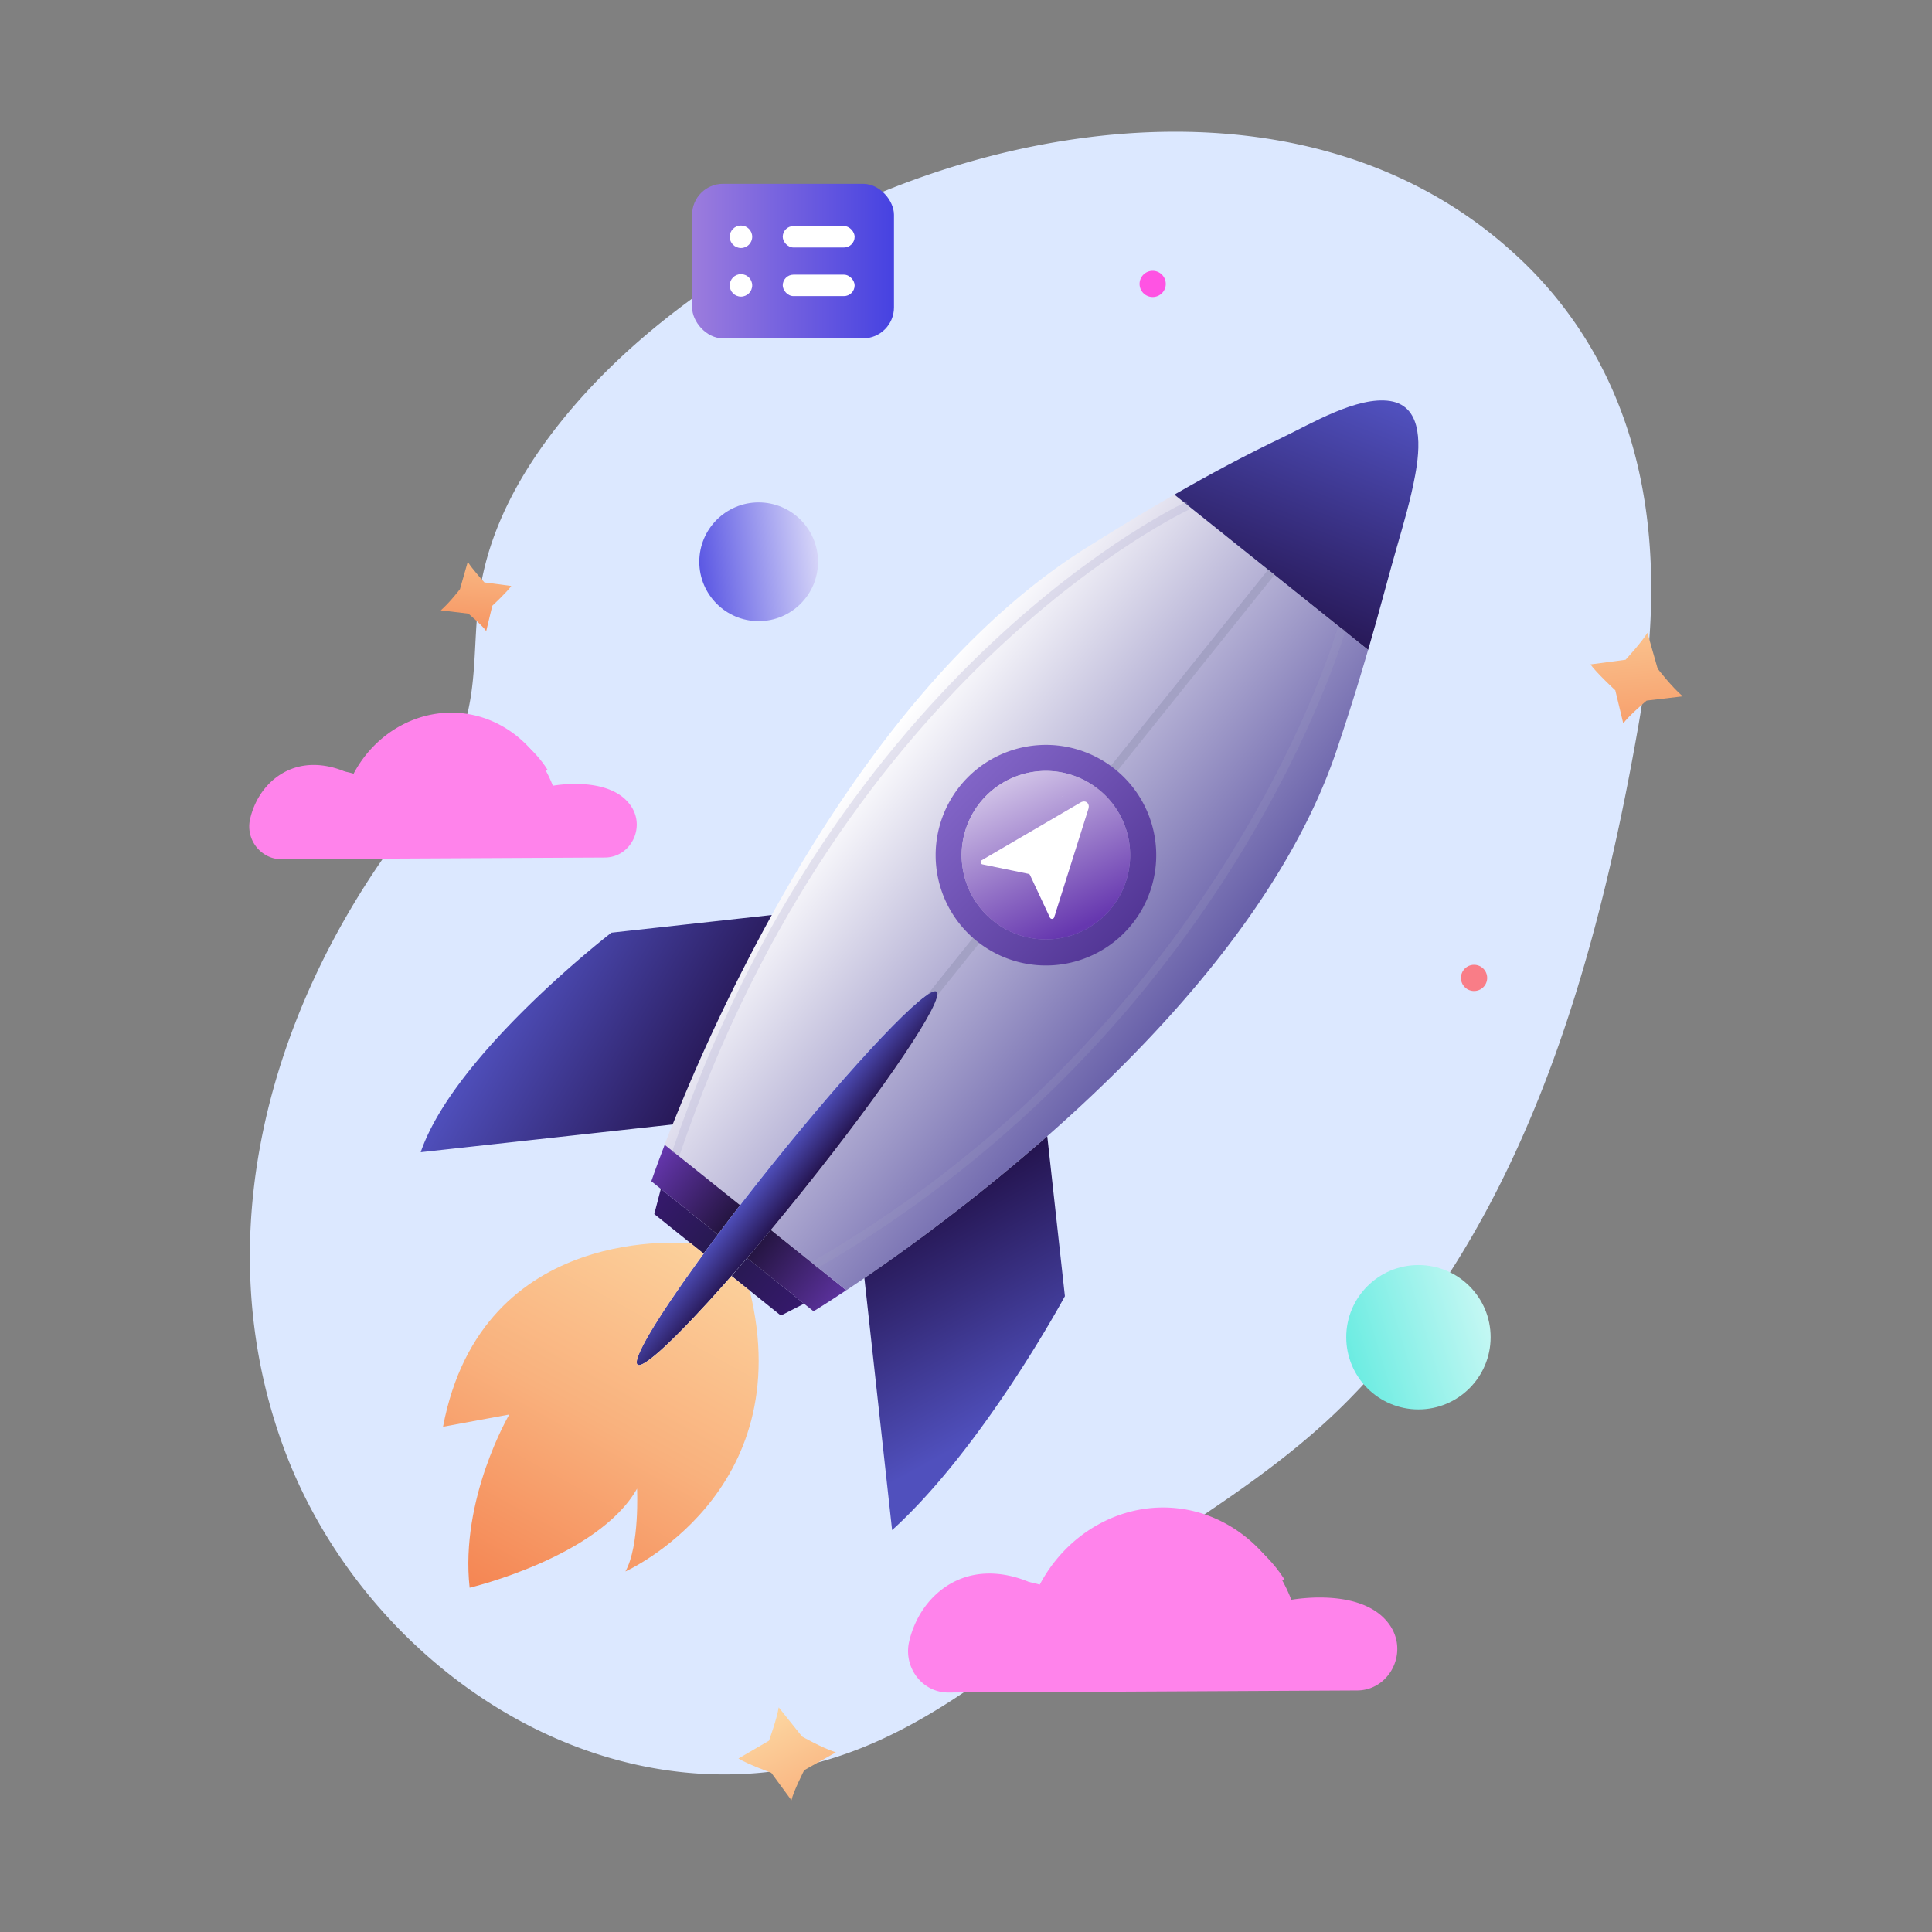
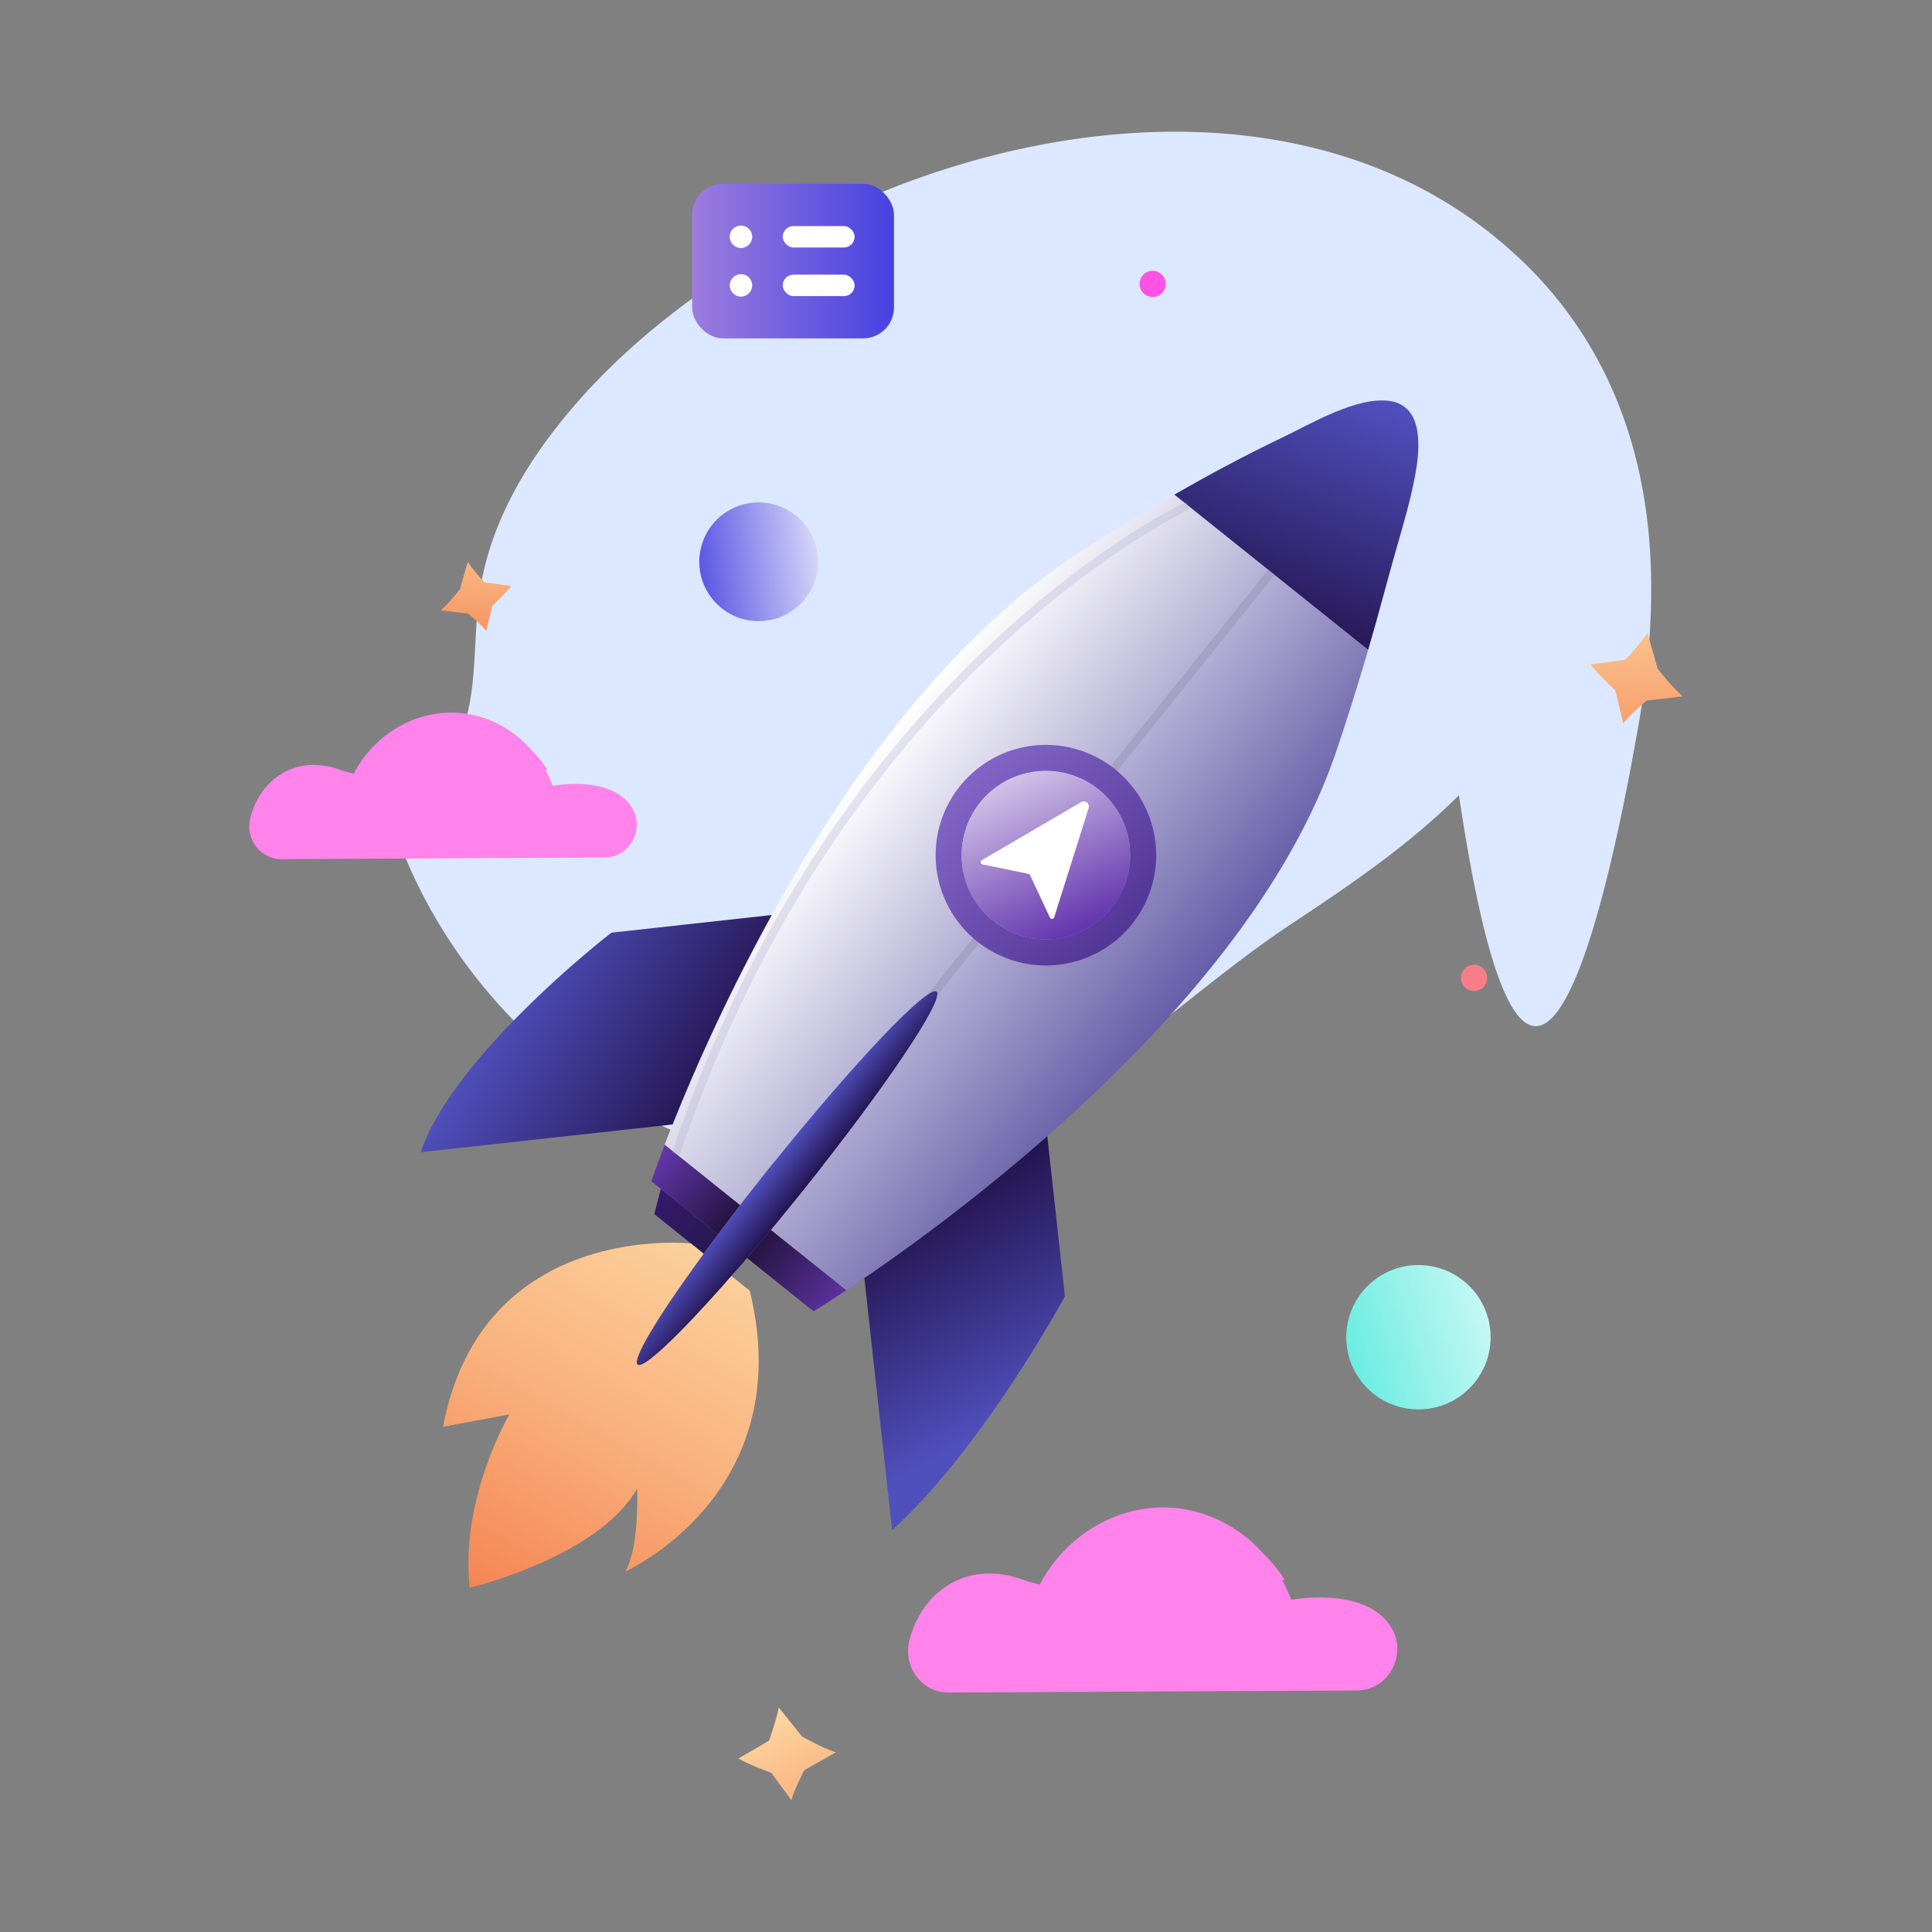
<svg xmlns="http://www.w3.org/2000/svg" xmlns:xlink="http://www.w3.org/1999/xlink" viewBox="0 0 1177.9 1177.9">
  <rect x="0" y="0" width="1177.9" height="1177.9" fill="#808080" stroke="none" />
  <defs>
    <style>.cls-1{isolation:isolate;}.cls-2{fill:#dce8ff;}.cls-3{fill:url(#linear-gradient);}.cls-4{fill:url(#linear-gradient-2);}.cls-5{fill:url(#linear-gradient-3);}.cls-6{fill:url(#linear-gradient-4);}.cls-12,.cls-17,.cls-20,.cls-21,.cls-7{fill:none;}.cls-7{stroke:#fff;stroke-width:10px;}.cls-12,.cls-20,.cls-21,.cls-7{stroke-miterlimit:10;}.cls-8{fill:url(#linear-gradient-5);}.cls-9{fill:url(#linear-gradient-6);}.cls-10{fill:url(#linear-gradient-7);}.cls-11{fill:url(#linear-gradient-8);}.cls-12,.cls-21{stroke:#a3a1c4;}.cls-12,.cls-20,.cls-21{stroke-width:5px;}.cls-13{fill:url(#linear-gradient-9);}.cls-14{fill:url(#linear-gradient-10);}.cls-15{fill:url(#linear-gradient-11);}.cls-16{fill:url(#linear-gradient-12);}.cls-18{fill:url(#linear-gradient-13);}.cls-19{fill:#fff;}.cls-20{stroke:#aeaad1;opacity:0.3;}.cls-21{opacity:0.2;mix-blend-mode:multiply;}.cls-22{fill:url(#GradientFill_3);}.cls-23{fill:url(#linear-gradient-14);}.cls-24{fill:url(#linear-gradient-15);}.cls-25{fill:url(#linear-gradient-16);}.cls-26{fill:#ff53e3;}.cls-27{fill:#f97d87;}.cls-28{fill:url(#linear-gradient-17);}.cls-29{fill:#ff83eb;}</style>
    <linearGradient id="linear-gradient" x1="-9820.07" y1="5957.39" x2="-9823.49" y2="5848.05" gradientTransform="translate(7349.45 9504.5) rotate(84.1)" gradientUnits="userSpaceOnUse">
      <stop offset="0" stop-color="#4642e0" />
      <stop offset="1" stop-color="#fff" />
    </linearGradient>
    <linearGradient id="linear-gradient-2" x1="-5491.35" y1="3821.42" x2="-5249.26" y2="3821.42" gradientTransform="translate(7198.76 923.18) rotate(38.72)" gradientUnits="userSpaceOnUse">
      <stop offset="0" stop-color="#fff" />
      <stop offset="1" stop-color="#665ea8" />
    </linearGradient>
    <linearGradient id="linear-gradient-3" x1="-5171.11" y1="4068.56" x2="-5296.73" y2="4017.03" gradientTransform="translate(7198.76 923.18) rotate(38.72)" gradientUnits="userSpaceOnUse">
      <stop offset="0" stop-color="#5050bd" />
      <stop offset="1" stop-color="#251551" />
    </linearGradient>
    <linearGradient id="linear-gradient-4" x1="-5313.11" y1="4102.95" x2="-5363.13" y2="4102.95" gradientTransform="translate(7198.76 923.18) rotate(38.72)" gradientUnits="userSpaceOnUse">
      <stop offset="0" stop-color="#36196d" />
      <stop offset="1" stop-color="#281952" />
    </linearGradient>
    <linearGradient id="linear-gradient-5" x1="-5426.65" y1="4102.95" x2="-5381.55" y2="4102.95" xlink:href="#linear-gradient-4" />
    <linearGradient id="linear-gradient-6" x1="-5406.96" y1="3454.22" x2="-5361.89" y2="3600.22" xlink:href="#linear-gradient-3" />
    <linearGradient id="linear-gradient-7" x1="-5441.61" y1="4084.48" x2="-5382.12" y2="4084.48" gradientTransform="translate(7198.76 923.18) rotate(38.72)" gradientUnits="userSpaceOnUse">
      <stop offset="0" stop-color="#6637af" />
      <stop offset="1" stop-color="#251542" />
    </linearGradient>
    <linearGradient id="linear-gradient-8" x1="-5288.18" y1="4084.48" x2="-5358.69" y2="4084.48" xlink:href="#linear-gradient-7" />
    <linearGradient id="linear-gradient-9" x1="1088.41" y1="305.57" x2="1219.63" y2="463.74" gradientTransform="translate(-526.22 280.5) rotate(-5.9)" gradientUnits="userSpaceOnUse">
      <stop offset="0.01" stop-color="#8265c7" />
      <stop offset="1" stop-color="#3b1f7d" />
    </linearGradient>
    <linearGradient id="linear-gradient-10" x1="-5455.79" y1="3749.25" x2="-5326.33" y2="3811.39" gradientTransform="translate(7198.76 923.18) rotate(38.72)" gradientUnits="userSpaceOnUse">
      <stop offset="0" stop-color="#fff" />
      <stop offset="1" stop-color="#6637af" />
    </linearGradient>
    <linearGradient id="linear-gradient-11" x1="-5382.95" y1="4042.45" x2="-5358.4" y2="4042.45" xlink:href="#linear-gradient-3" />
    <linearGradient id="linear-gradient-12" x1="-5392.88" y1="4095.9" x2="-5326.83" y2="4479.95" gradientTransform="translate(7198.76 923.18) rotate(38.72)" gradientUnits="userSpaceOnUse">
      <stop offset="0" stop-color="#fcd49f" />
      <stop offset="0.35" stop-color="#f9b17d" />
      <stop offset="1" stop-color="#f05a29" />
    </linearGradient>
    <linearGradient id="linear-gradient-13" x1="-5575.16" y1="4054.86" x2="-5439.87" y2="4035.54" xlink:href="#linear-gradient-3" />
    <linearGradient id="GradientFill_3" x1="460.6" y1="162.67" x2="583.68" y2="162.67" gradientTransform="translate(-38.64 -3.49)" gradientUnits="userSpaceOnUse">
      <stop offset="0" stop-color="#9c7cdd" />
      <stop offset="1" stop-color="#4642e1" />
    </linearGradient>
    <linearGradient id="linear-gradient-14" x1="-7795.52" y1="3016.79" x2="-7682.36" y2="3107.16" gradientTransform="matrix(0.55, 0.85, -0.85, 0.58, 7103.72, 5181.03)" gradientUnits="userSpaceOnUse">
      <stop offset="0" stop-color="#fcd49f" />
      <stop offset="1" stop-color="#f05a29" />
    </linearGradient>
    <linearGradient id="linear-gradient-15" x1="-5173.66" y1="-737.7" x2="-5025.55" y2="-619.42" gradientTransform="matrix(-0.55, 0.85, 0.85, 0.58, -1200.79, 5181.03)" xlink:href="#linear-gradient-14" />
    <linearGradient id="linear-gradient-16" x1="-5776.51" y1="546.42" x2="-5628.4" y2="664.7" gradientTransform="matrix(-0.18, 0.99, 1.01, 0.21, -1107.87, 6645.79)" xlink:href="#linear-gradient-14" />
    <linearGradient id="linear-gradient-17" x1="-9329.11" y1="5457.46" x2="-9300.02" y2="5608.45" gradientTransform="translate(7349.45 9504.5) rotate(84.1)" gradientUnits="userSpaceOnUse">
      <stop offset="0" stop-color="#fff" />
      <stop offset="1" stop-color="#63ebe0" />
    </linearGradient>
  </defs>
  <g class="cls-1">
    <g id="Layer_1" data-name="Layer 1">
-       <path class="cls-2" d="M984.51,241a245.15,245.15,0,0,0-62.68-87.65C802.58,45.8,616.6,70.17,485.65,141.9c-57.08,31.27-112.07,72.3-151.14,124.9-19.42,26.14-35,55.84-41,88.07-6.59,35.2,0,68.73-16.36,102.36-9.34,19.18-22,36.47-34.65,53.58C164.14,617,125.94,754,172.72,882c42.67,116.7,160.67,209.14,287.92,199.08,104.42-8.25,175-92.46,257.49-147,35.71-23.62,71.15-47.74,101.58-78.08C928.56,747.47,973.32,589,999,441.8,1010.73,374.76,1011.4,304.62,984.51,241Z" />
+       <path class="cls-2" d="M984.51,241a245.15,245.15,0,0,0-62.68-87.65C802.58,45.8,616.6,70.17,485.65,141.9c-57.08,31.27-112.07,72.3-151.14,124.9-19.42,26.14-35,55.84-41,88.07-6.59,35.2,0,68.73-16.36,102.36-9.34,19.18-22,36.47-34.65,53.58c42.67,116.7,160.67,209.14,287.92,199.08,104.42-8.25,175-92.46,257.49-147,35.71-23.62,71.15-47.74,101.58-78.08C928.56,747.47,973.32,589,999,441.8,1010.73,374.76,1011.4,304.62,984.51,241Z" />
      <circle class="cls-3" cx="462.54" cy="342.5" r="36.19" />
      <path class="cls-4" d="M638.47,692.71h0A1186.16,1186.16,0,0,1,527,779.22h0c-4,2.74-7.72,5.23-11,7.43l-46-36.83c6.36-7.65,12.88-15.64,19.48-23.88C539.77,663.16,576.3,608.82,571,604.57s-50.39,43.23-100.73,106c-6.6,8.24-13,16.34-19.07,24.21l-46-36.85c1.43-3.72,3-7.87,4.84-12.37h0a1145.76,1145.76,0,0,1,60.45-127.69c44.63-80.67,109-171.79,191.54-223.71C679.84,323,697.8,312,716,301.56l118.1,94.66Q827,420.78,819,445.1c-1.29,3.92-2.58,7.82-3.89,11.73C784.82,547.54,708.74,630.91,638.47,692.71Z" />
      <path class="cls-5" d="M543.89,932.87,527,779.23h0a1186.16,1186.16,0,0,0,111.5-86.51l10.75,97.54S599.56,882.47,543.89,932.87Z" />
-       <path class="cls-6" d="M490.24,794.84l-14.16,7.23L446,777.94c2.14-2.44,4.33-5,6.54-7.51l3-3.45Z" />
      <polyline class="cls-7" points="442.17 774.89 442.3 774.99 445.97 777.94" />
      <path class="cls-8" d="M429,764.33,398.9,740.2l4-15.39,34.74,27.86-2.71,3.64Q431.88,760.39,429,764.33Z" />
-       <polyline class="cls-7" points="429 764.33 432.68 767.28 432.8 767.38" />
      <path class="cls-9" d="M834.14,396.22,716,301.56c21.55-12.4,43.47-24.14,65.85-34.82,17.12-8.18,45.64-25.35,65.69-22.23,20.91,3.25,18.09,29.91,15.27,45.15-2.77,15.09-7.15,29.83-11.38,44.57S843.25,364.1,839.06,379Q836.65,387.63,834.14,396.22Z" />
      <path class="cls-10" d="M437.62,752.67,397.1,720.18s2.74-8.15,8.14-22.23l46,36.85Q444.13,744,437.62,752.67Z" />
      <path class="cls-11" d="M515.92,786.66C503.38,795,496,799.47,496,799.47L455.48,767q7-8.22,14.48-17.15Z" />
      <line class="cls-12" x1="775.09" y1="348.89" x2="460.06" y2="741.89" />
      <path class="cls-13" d="M679.74,468.92a67.24,67.24,0,1,0,10.41,94.52A67.24,67.24,0,0,0,679.74,468.92Zm-74.17,92.54a51.36,51.36,0,1,1,72.19-8A51.37,51.37,0,0,1,605.57,561.46Z" />
      <path class="cls-14" d="M677.76,553.51a51.36,51.36,0,1,1-8-72.2A51.35,51.35,0,0,1,677.76,553.51Z" />
      <path class="cls-15" d="M489.44,726c-11.75,14.66-23.22,28.51-34,41l-3,3.45c-2.21,2.56-4.4,5.07-6.54,7.51-1.29,1.47-2.56,2.92-3.82,4.33-28.67,32.37-49.89,52.53-53.42,49.7S400.25,804,425.6,769c1.11-1.54,2.24-3.09,3.4-4.68q2.88-3.93,5.91-8l2.71-3.64c9.89-13.21,20.91-27.41,32.66-42.08,50.34-62.79,95.44-110.25,100.73-106S539.77,663.16,489.44,726Z" />
      <path class="cls-16" d="M381.31,958.07c8.76-15.62,7.09-50.48,7.09-50.48C364.84,949.41,286.33,968,286.33,968c-6-54.27,24.18-105.61,24.18-105.61l-40.41,7.47C294,744,421.25,758.12,421.25,758.12l7.75,6.21c-1.16,1.59-2.29,3.14-3.4,4.68-25.35,35-40.4,60.13-36.87,63s24.75-17.33,53.42-49.7c1.26-1.41,2.53-2.86,3.82-4.33l11.13,8.92C487.39,910.66,381.31,958.07,381.31,958.07Z" />
      <line class="cls-17" x1="469.96" y1="749.83" x2="451.21" y2="734.8" />
      <path class="cls-18" d="M410.09,685.57h0l-153.6,16.91c20.6-60.12,116.28-133.84,116.28-133.84l97.78-10.77A1145.76,1145.76,0,0,0,410.09,685.57Z" />
      <path class="cls-19" d="M658.89,489.2l-60.36,35.26A1.39,1.39,0,0,0,599,527l28,5.77a1.39,1.39,0,0,1,1,.77l12.12,25.9a1.39,1.39,0,0,0,2.59-.18l.42-1.33h0a2.79,2.79,0,0,0,.32-1l20.2-64c0-.1,0-.21,0-.31C664.39,490.55,662.49,487.34,658.89,489.2Z" />
      <path class="cls-20" d="M724.33,308.2S513,405.57,412,703.37" />
-       <path class="cls-21" d="M818,383.29s-68.06,241.34-321.33,388" />
      <path class="cls-19" d="M647.93,485.3a4,4,0,0,0-.58.53l.14-.17A1.48,1.48,0,0,1,647.93,485.3Z" />
      <rect class="cls-22" x="421.96" y="112.06" width="123.08" height="94.24" rx="18.86" />
      <circle class="cls-19" cx="451.75" cy="144.36" r="6.85" />
      <rect class="cls-19" x="477.22" y="137.83" width="43.83" height="13.07" rx="6.53" />
      <circle class="cls-19" cx="451.75" cy="173.99" r="6.85" />
      <rect class="cls-19" x="477.22" y="167.46" width="43.83" height="13.07" rx="6.53" />
      <path class="cls-23" d="M285.19,342.5l-4.78,16.73s-6.41,8.36-11.67,12.88l16.81,2s8.49,7.18,10.88,10.62l3.71-15.41s8.91-8.27,11.56-12.08l-16.34-2.15S287.78,346.84,285.19,342.5Z" />
      <path class="cls-24" d="M1004.39,385.79l6.25,21.89s8.39,10.94,15.27,16.86l-22,2.6s-11.11,9.4-14.24,13.91l-4.86-20.18s-11.66-10.82-15.13-15.8l21.39-2.83S1001,391.47,1004.39,385.79Z" />
      <path class="cls-25" d="M474.75,1040.94,489,1058.72s12,6.85,20.59,9.66l-19.29,10.89s-6.62,13-7.77,18.33l-12.27-16.73s-14.93-5.49-20.05-8.75l18.64-10.86S473.81,1047.49,474.75,1040.94Z" />
      <circle class="cls-26" cx="702.76" cy="173.1" r="7.99" />
      <circle class="cls-27" cx="898.7" cy="596.21" r="7.99" />
      <circle class="cls-28" cx="864.79" cy="815.28" r="44.01" />
      <path class="cls-29" d="M827.43,1030.64l-249.2,1.26a24.1,24.1,0,0,1-7.21-1.07c-12.06-3.75-19.87-16.79-16.68-30.23,3.52-14.85,12.43-27.67,25.07-35,25.54-14.7,52.62,1.07,53.83,1.8,17-33.37,51.8-52.35,86.55-47.59,24.21,3.31,45.65,17.77,59.11,38.88a93.24,93.24,0,0,1,8.39,16.67c4.59-.78,45.1-7.15,60.36,15.91.1.15.2.3.29.45C858.49,1008.44,846.71,1030.55,827.43,1030.64Z" />
      <path class="cls-29" d="M783.16,963l-195.73,67.87c-11.35-3.53-18.71-15.8-15.71-28.46,3.32-14,11.7-26,23.61-32.91,24-13.84,49.55,1,50.68,1.7,16-31.42,48.77-49.3,81.5-44.82C750.3,929.52,770.49,943.14,783.16,963Z" />
      <path class="cls-29" d="M368.84,522.81l-197.36,1a18.83,18.83,0,0,1-5.71-.85A20.11,20.11,0,0,1,152.56,499c2.79-11.76,9.84-21.91,19.86-27.68,20.22-11.64,41.67.85,42.62,1.43,13.45-26.43,41-41.46,68.55-37.69,19.17,2.62,36.15,14.07,46.81,30.79a73.5,73.5,0,0,1,6.65,13.2c3.63-.62,35.72-5.66,47.8,12.61.08.11.16.23.23.35C393.43,505.23,384.11,522.74,368.84,522.81Z" />
      <path class="cls-29" d="M333.78,469.26,178.77,523a19,19,0,0,1-12.45-22.54c2.63-11.07,9.27-20.63,18.7-26.06,19-11,39.24.8,40.14,1.34,12.66-24.88,38.63-39,64.54-35.49C307.76,442.73,323.74,453.51,333.78,469.26Z" />
-       <path class="cls-17" d="M574.16,1004.9c54-24.19,96.64-67.84,134.74-113.08a1285.92,1285.92,0,0,0,163.39-247" />
      <path class="cls-17" d="M654.23,974A1296.37,1296.37,0,0,0,843.42,752.61c34.18-50.55,65.19-104.5,79.43-163.84" />
    </g>
  </g>
</svg>